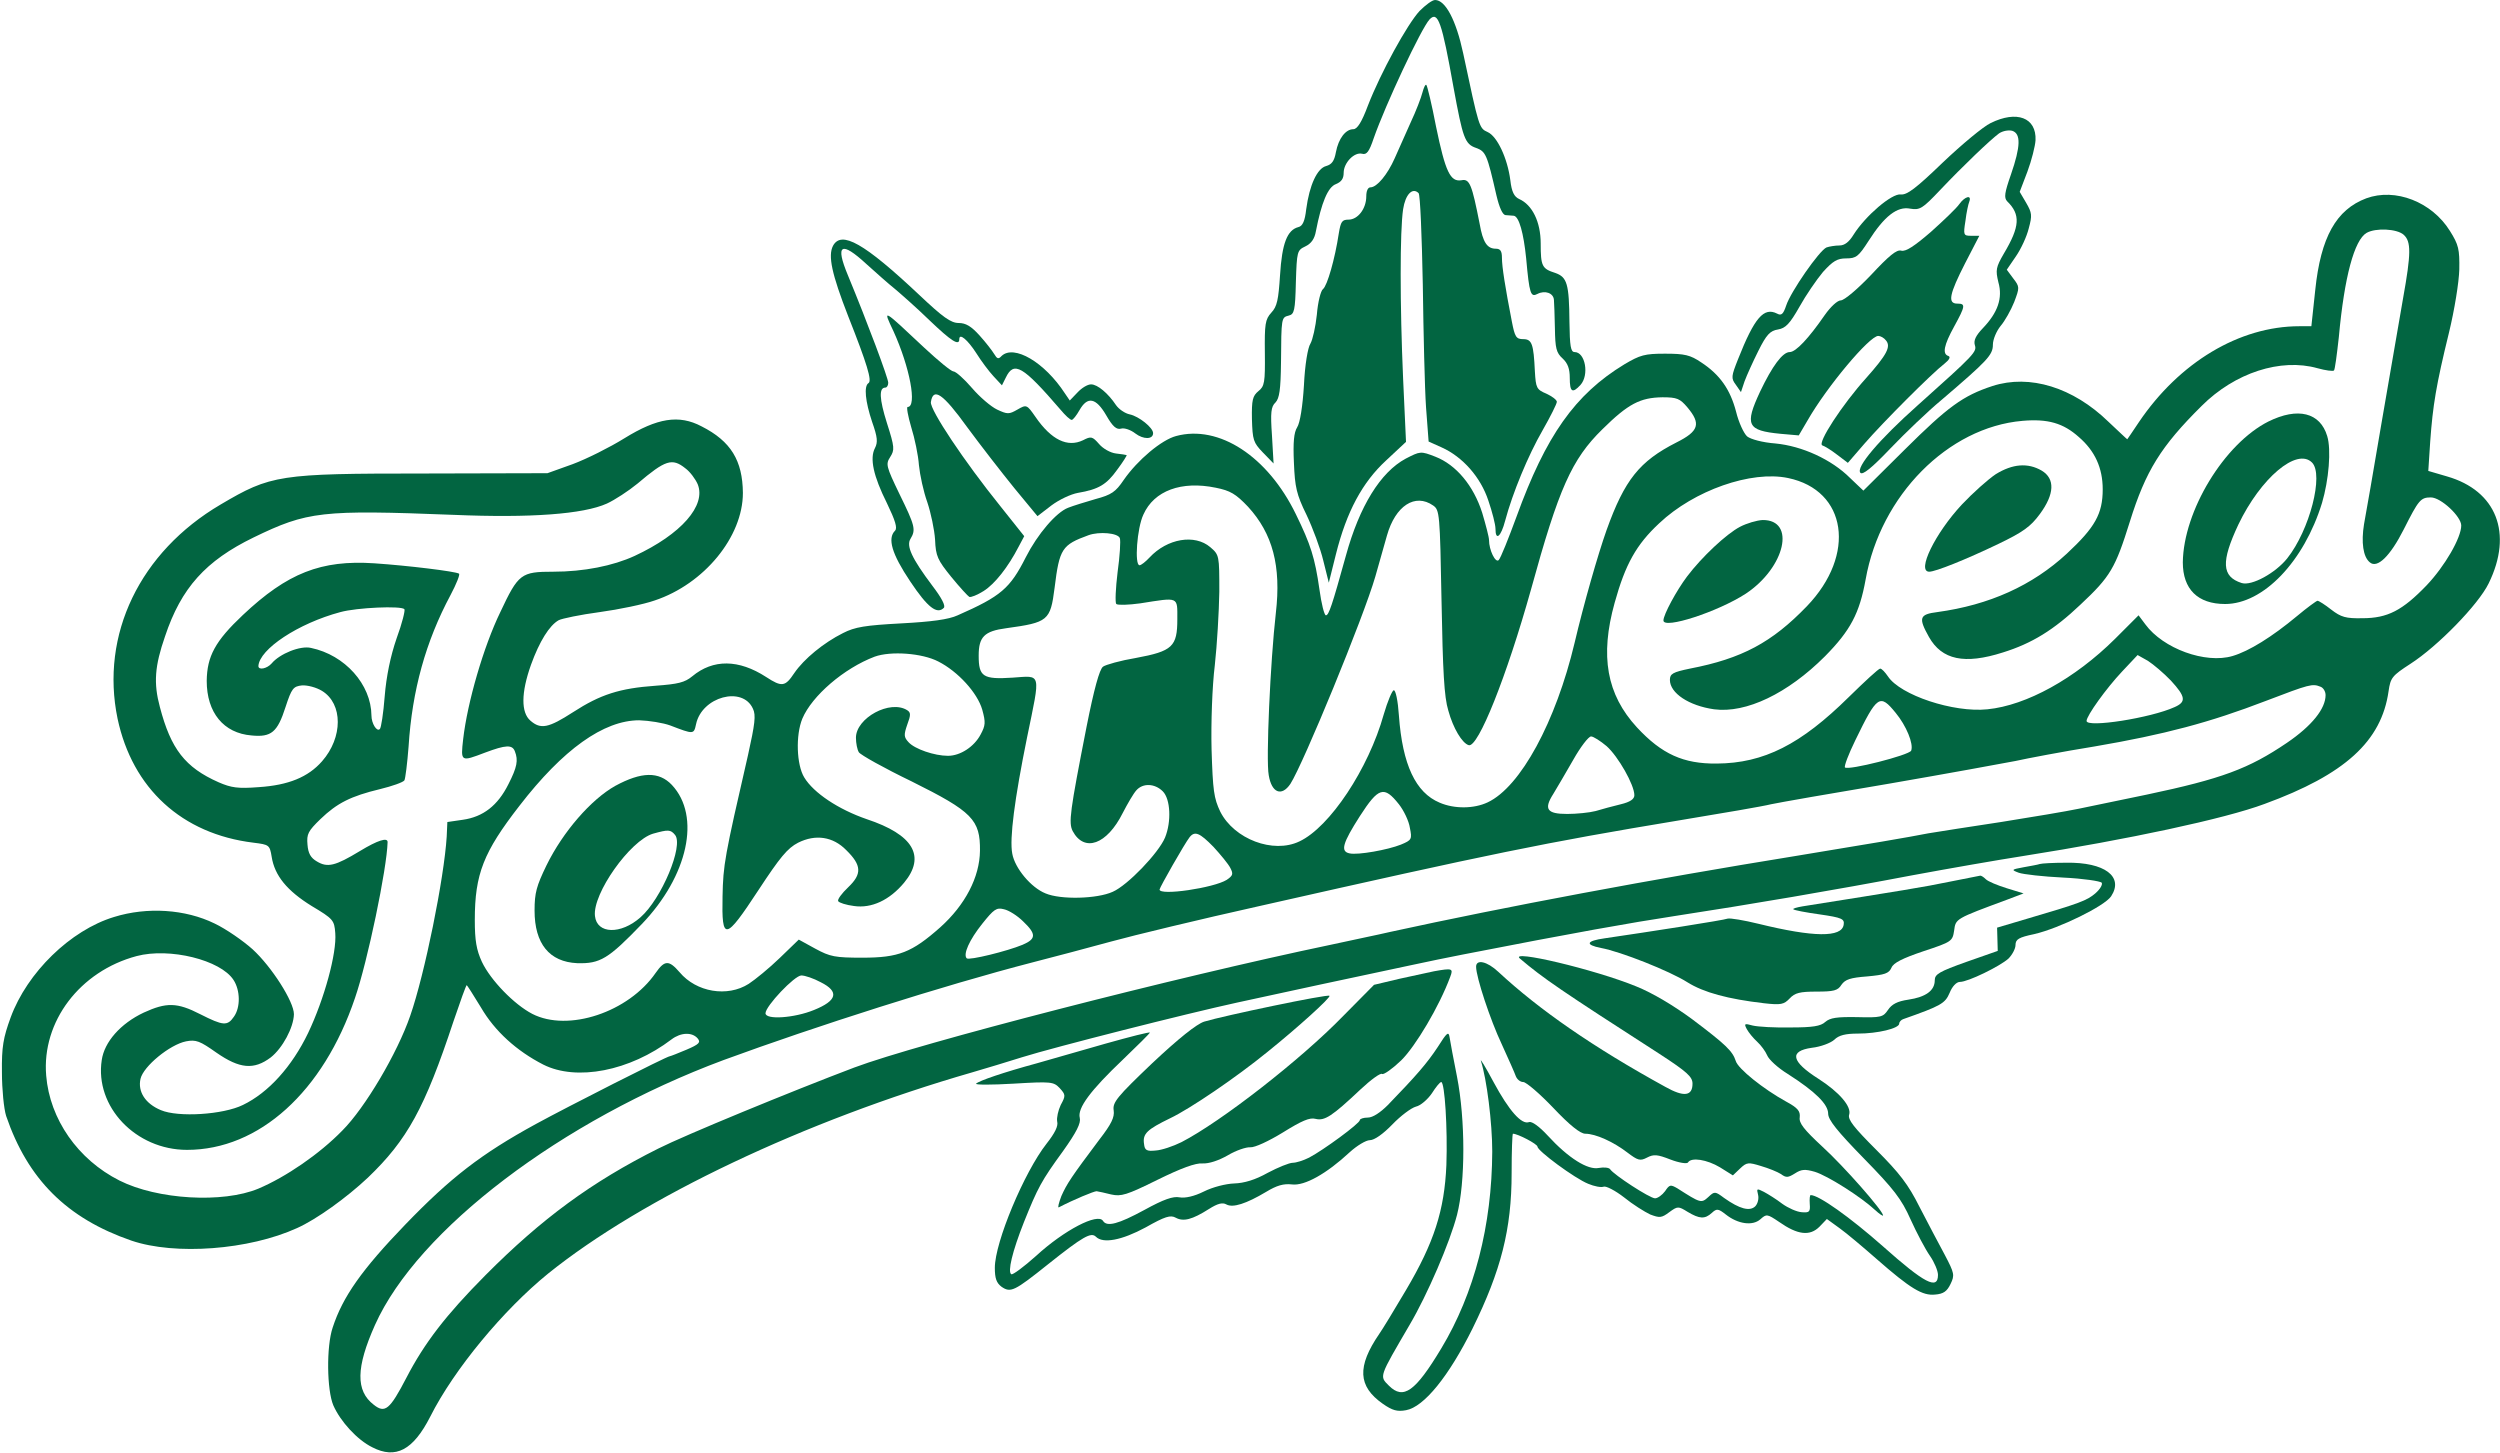
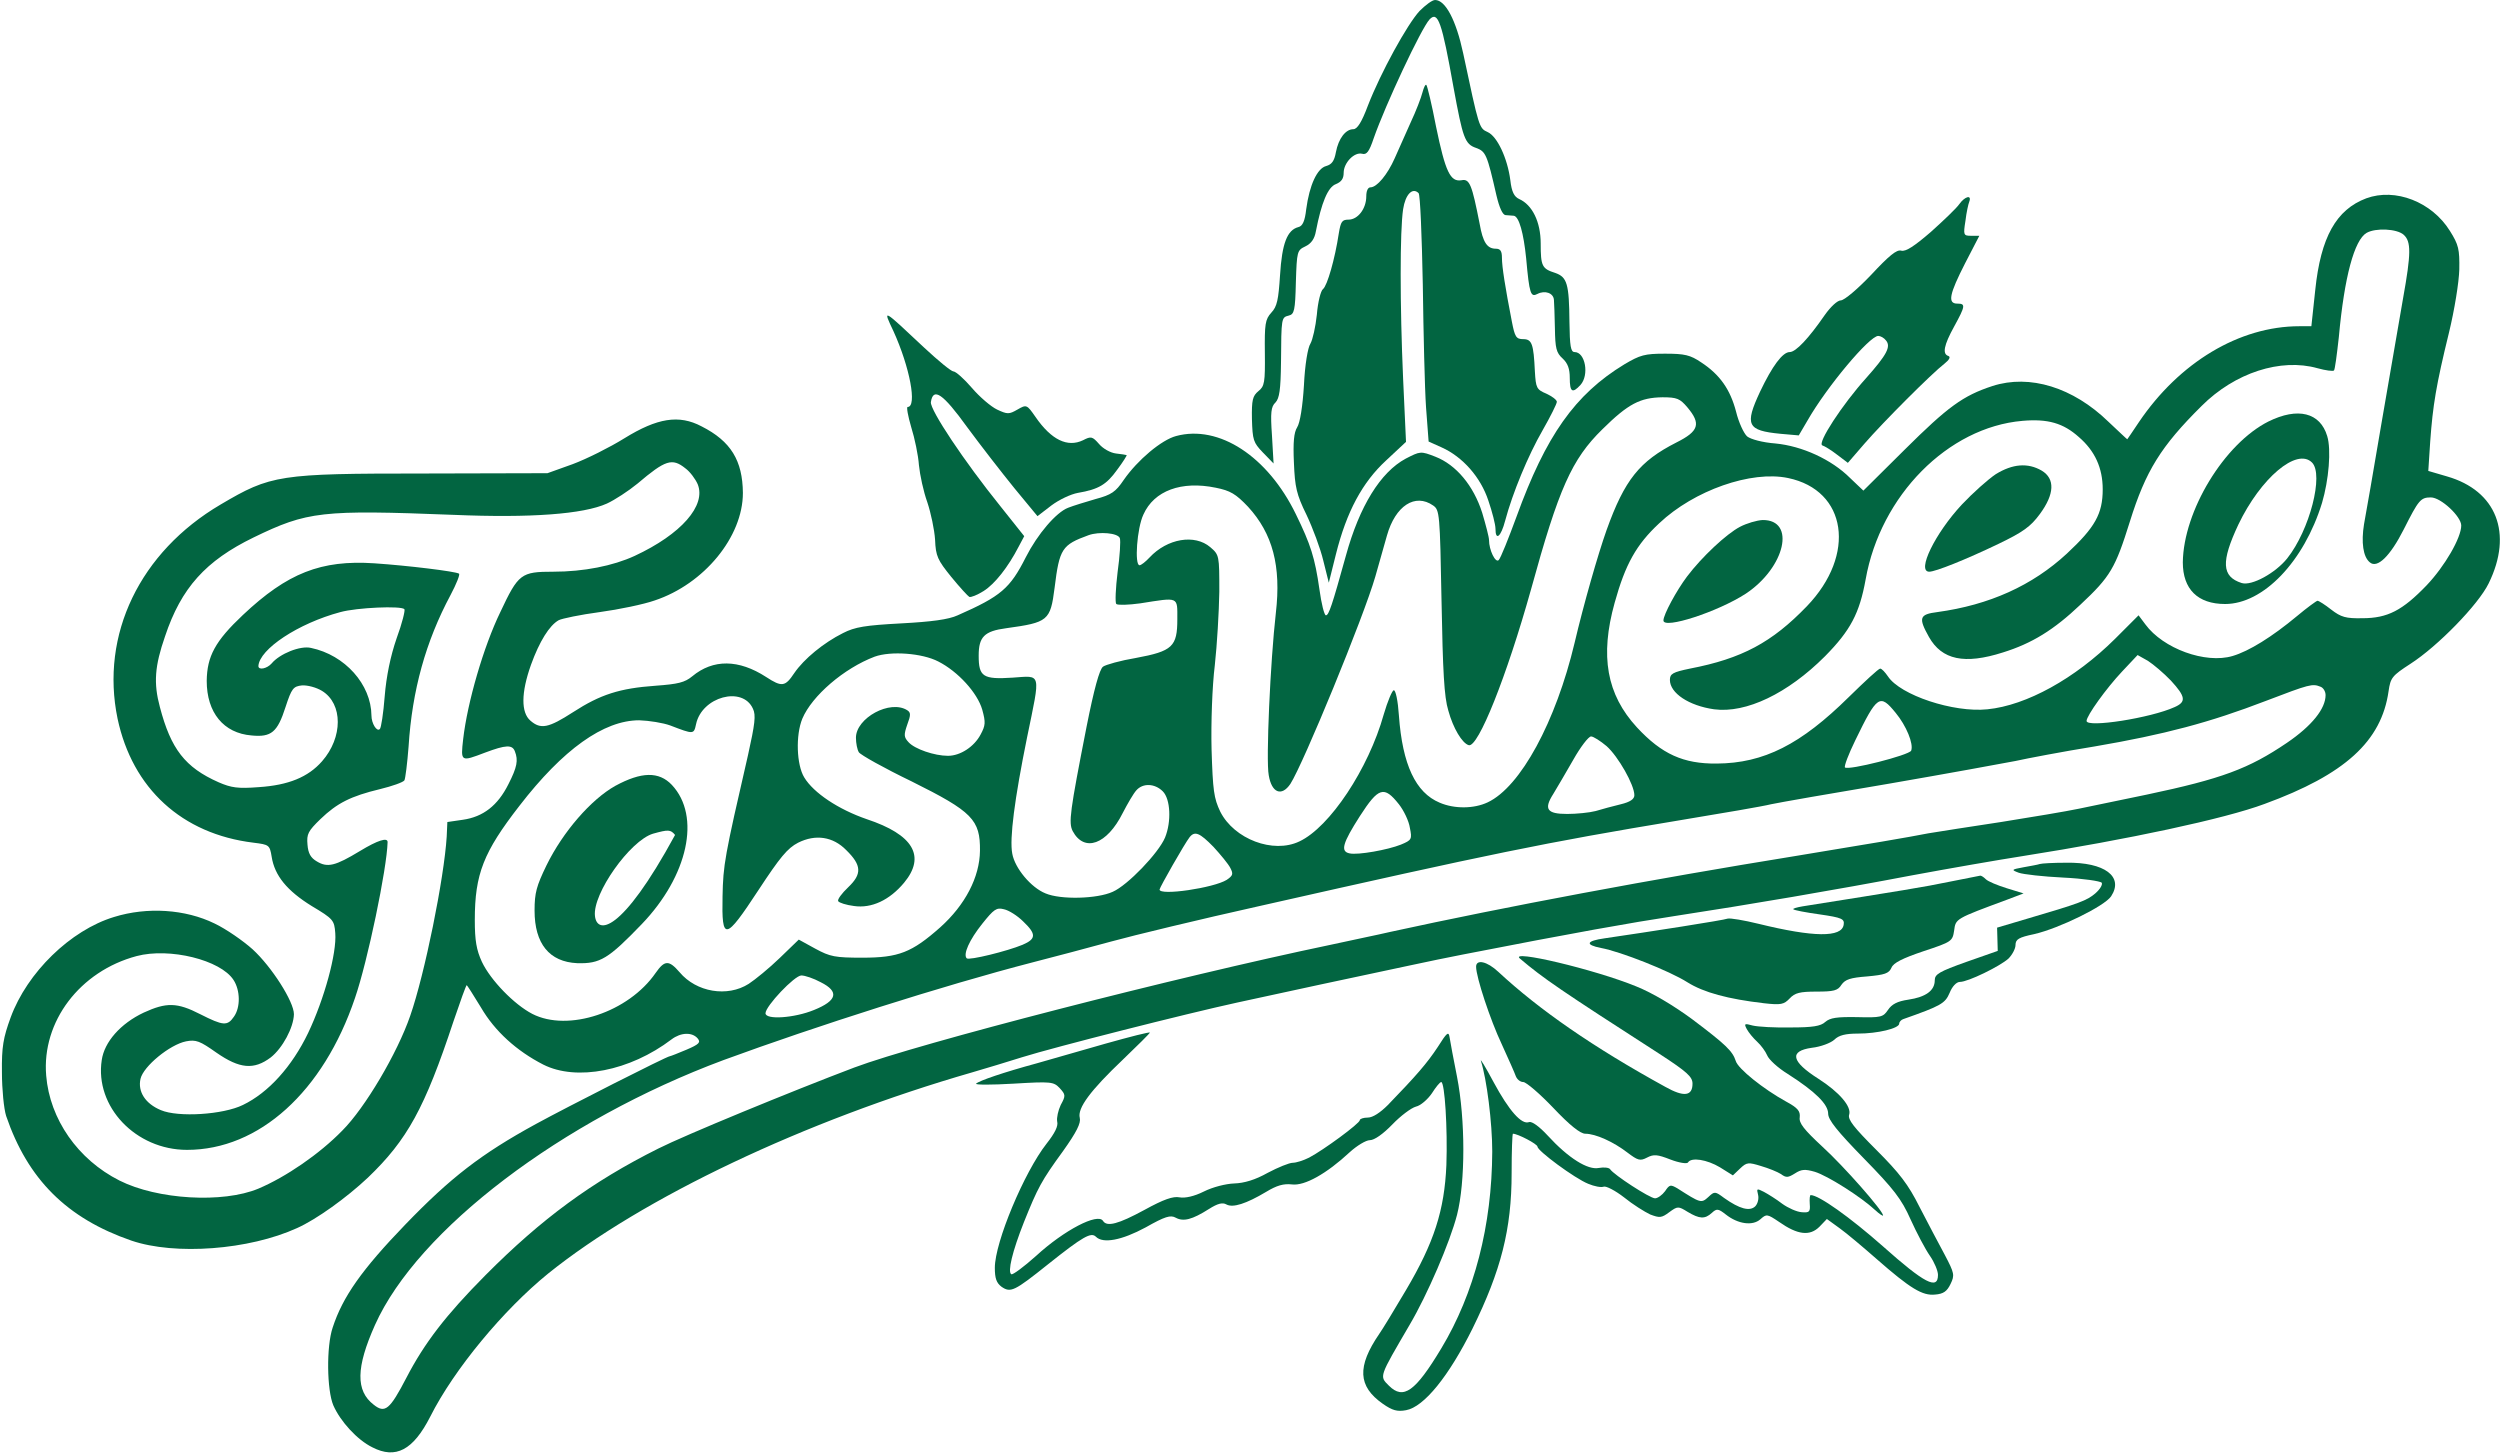
<svg xmlns="http://www.w3.org/2000/svg" width="774" height="450" viewBox="0 0 774 450" fill="none">
  <path d="M439.5 3.4C435.7 7.5 427.5 22.4 423.5 32.7C421.6 37.8 420.2 40 419 40C416.6 40 414.4 42.9 413.6 47.1C413.1 49.9 412.3 50.9 410.6 51.4C407.8 52.1 405.4 57.3 404.4 64.8C404 68.4 403.3 70 402 70.3C398.5 71.2 396.9 75.4 396.3 85.2C395.8 92.8 395.4 94.9 393.6 96.8C391.7 98.9 391.5 100.3 391.6 109.3C391.7 118.4 391.5 119.6 389.6 121.1C387.8 122.6 387.5 123.8 387.6 129.8C387.8 136.2 388 137 391 140.1L394.3 143.5L393.8 134.8C393.3 127.7 393.5 125.9 394.9 124.6C396.1 123.3 396.5 120.7 396.6 112.2C396.7 98.3 396.7 98.3 399 97.7C400.7 97.3 401 96.2 401.2 87.4C401.5 77.8 401.6 77.5 404.1 76.3C406 75.4 407 73.9 407.4 71.6C409.1 62.8 411.1 57.9 413.6 57C415.3 56.3 416 55.3 416 53.5C416 50.4 419.3 47 421.7 47.6C423.1 48 423.9 47 425.3 42.8C428.9 32.5 440 8.8 442.6 6C445.2 3.3 446.4 6.8 450 27C452.9 42.8 453.5 44.6 457 45.8C460 46.9 460.4 47.8 463.3 60.5C464.2 64.3 465.2 66.5 466.1 66.6C466.9 66.6 468 66.8 468.7 66.8C470.3 67.1 471.7 72.1 472.5 80C473.5 91.1 473.9 92.1 476 91C478.3 89.8 481 90.7 481.1 92.9C481.2 93.8 481.3 97.7 481.4 101.7C481.5 107.8 481.8 109.2 483.8 111C485.4 112.5 486 114.2 486 117C486 121.4 486.8 121.9 489.3 119.2C492.1 116.1 490.8 109 487.5 109C486.3 109 486 107.2 485.9 99.7C485.8 87.9 485.2 85.8 481.5 84.5C477.4 83.2 477 82.4 477 75.4C477 68.7 474.4 63.4 470.3 61.6C468.8 60.9 468 59.4 467.6 55.8C466.7 48.9 463.5 42.2 460.6 40.9C457.9 39.7 457.9 39.5 453 16.5C450.8 6.2 447.5 -2.13832e-06 444.3 -2.13832e-06C443.4 -2.13832e-06 441.3 1.6 439.5 3.4Z" fill="#026541" />
  <path d="M440.4 28.6C440 30.2 438.4 34.4 436.7 38C435.1 41.6 432.9 46.5 431.8 49C429.6 54 426.3 58 424.3 58C423.5 58 423 59.1 423 60.8C423 64.6 420.4 68 417.5 68C415.5 68 415.1 68.6 414.5 72.2C413.3 80.2 410.9 88.5 409.6 89.5C408.9 90 408 93.6 407.7 97.4C407.3 101.2 406.4 105.2 405.7 106.4C404.9 107.6 404 112.9 403.7 119.3C403.3 125.8 402.5 130.9 401.6 132.3C400.6 133.9 400.3 136.9 400.6 143.3C400.9 150.8 401.4 153.1 404.5 159.4C406.4 163.4 408.8 169.8 409.7 173.6L411.4 180.4L413.6 171.6C416.9 158.4 421.8 149.3 429.2 142.5L435.3 136.8L434.4 117.2C433.4 94.3 433.4 71.5 434.4 64.8C435.1 60.2 437.3 57.9 439.2 59.8C439.7 60.3 440.2 73 440.5 88.1C440.7 103.2 441.1 120.3 441.5 126.1L442.3 136.7L446.3 138.5C452.8 141.4 458.4 147.7 460.8 155C462 158.5 463 162.4 463 163.7C463 167.6 464.7 166.2 466 161.2C468.3 152.6 473.1 141 477.6 133.2C480 129 482 125 482 124.4C482 123.8 480.5 122.7 478.8 121.9C475.7 120.6 475.5 120.1 475.2 115C474.8 106.5 474.3 105 471.6 105C469.4 105 469 104.3 468.1 99.7C466 88.9 465 82.6 465 79.8C465 77.7 464.5 77 463.1 77C460.4 77 459.1 75 458.1 69.3C455.7 57.1 455 55.3 452.5 55.8C449 56.4 447.5 53.2 444.6 39.2C443.3 32.4 441.9 26.6 441.6 26.3C441.3 26 440.8 27.1 440.4 28.6Z" fill="#026541" />
-   <path d="M616.3 38.1C614 39.2 607.4 44.7 601.5 50.3C593.1 58.4 590.4 60.4 588.5 60.2C585.7 59.8 577.5 66.9 573.9 72.6C572.5 74.9 571.1 76 569.5 76C568.2 76 566.4 76.3 565.5 76.6C563.3 77.5 554.4 90.3 553 94.6C552.1 97.3 551.5 97.8 550.2 97.1C546.1 95 543.2 98.3 538.1 111.2C536 116.5 535.9 117.1 537.4 119.1L539 121.4L540.1 118.1C540.8 116.2 542.7 112 544.4 108.6C546.9 103.6 548 102.4 550.5 102C552.8 101.6 554.1 100.3 557.1 95C559.1 91.4 562.4 86.6 564.4 84.2C567.5 80.8 568.8 80 571.6 80C574.7 80 575.4 79.4 578.5 74.6C583.4 66.9 587.4 63.8 591.4 64.6C594.4 65.1 595.2 64.6 600.6 58.9C607.9 51.2 616.2 43.3 618.9 41.3C620.1 40.5 621.9 40.2 623 40.5C625.7 41.4 625.6 45.3 622.6 54C620.6 59.7 620.4 61.2 621.4 62.3C625.6 66.4 625.4 70.1 620.4 78.5C617.9 82.8 617.8 83.6 618.7 87.4C620.1 92.3 618.5 96.8 613.9 101.6C611.7 103.9 611 105.4 611.4 106.8C612.1 108.9 611.5 109.6 593.7 125.5C581.8 136.1 574.4 144.8 576 146.4C576.7 147.1 579.4 145 585.3 138.8C589.8 134.1 596.9 127.3 601 123.9C615.4 111.6 617 109.9 617 106.7C617 105.1 618.1 102.5 619.4 100.9C620.7 99.4 622.6 96 623.6 93.5C625.3 89 625.3 88.8 623.3 86.2L621.3 83.5L624.1 79.4C625.7 77.1 627.5 73.2 628.1 70.7C629.2 66.7 629.1 65.9 627.3 62.8L625.3 59.4L627.7 53.1C629 49.6 630.1 45.2 630.2 43.4C630.5 36.4 624.4 34.1 616.3 38.1Z" fill="#026541" />
  <path d="M732.6 61.4C723.3 64.9 718.5 73.4 716.8 89.8L715.6 101H711.9C693.3 101 674.7 112.2 662.2 130.7C660.3 133.6 658.6 136 658.6 136C658.5 136 655.9 133.5 652.8 130.6C641.8 119.9 628.4 115.8 616.9 119.5C607.7 122.5 603 126 589.7 139.2L576.9 151.9L572.8 148C567 142.2 557.9 138.1 549.7 137.3C545.7 137 542 136 540.9 135.1C539.9 134.2 538.3 130.8 537.5 127.5C535.7 120.6 532.5 116 526.7 112.2C523.3 109.9 521.6 109.5 515.5 109.5C509.2 109.5 507.8 109.9 502.9 112.8C487.6 122.1 478.6 134.9 469.5 160C467 166.8 464.6 172.8 464 173.4C463 174.4 461 170.3 461 167.2C461 166.3 460 162.5 458.9 158.8C456.2 150.3 450.8 143.9 444.4 141.4C439.8 139.6 439.7 139.7 435.2 142C427.4 146.2 420.9 156.7 416.7 172C412.4 187.5 411.4 190.5 410.5 190.5C410 190.5 409.1 186.9 408.5 182.5C407.1 172.7 405.8 168.6 401.2 159.2C392.5 141.3 377.4 131.4 364.1 135C359.6 136.2 352.2 142.4 347.9 148.6C345.4 152.3 344.1 153.2 339.2 154.5C336.1 155.4 332.2 156.6 330.7 157.2C327 158.6 321.2 165.4 317.6 172.5C312.7 182.2 309.9 184.6 296.5 190.5C293.7 191.8 288.4 192.5 279 193C267.9 193.6 264.7 194.1 261 196C255 199 248.9 204 245.9 208.4C243.1 212.6 242.1 212.8 237.2 209.6C228.7 204.1 220.8 204 214.3 209.4C212 211.3 209.9 211.8 203 212.3C191.8 213.1 185.9 215 177.4 220.5C169.8 225.4 167.4 225.9 164.2 223.1C161.3 220.6 161.3 214.5 164.4 205.8C167 198.6 170.1 193.6 173 192C174 191.5 179.7 190.3 185.7 189.5C191.6 188.7 199.3 187.1 202.7 185.9C218 180.8 230 166.2 230 152.6C229.9 142.6 226.3 136.6 217.2 132C210.2 128.3 203.5 129.4 193.3 135.7C188.8 138.5 181.6 142.1 177.3 143.7L169.5 146.5L131 146.6C86.3 146.6 83.9 147 68.3 156.2C43.3 170.9 31 196.5 36.4 222.5C41 244.1 56.3 258.2 78.5 260.9C83.3 261.5 83.5 261.6 84.1 265.2C85 271.1 88.9 275.8 96.5 280.5C103.2 284.5 103.5 284.9 103.8 288.9C104.3 295.1 100.4 309.3 95.4 319.8C90.4 330.2 83.1 338.3 75.2 342.1C69.1 345.1 55.2 346 49.8 343.7C45 341.7 42.6 338 43.5 334C44.4 330.1 52.6 323.4 57.6 322.4C60.7 321.8 61.9 322.3 67 325.9C74.2 330.9 78.6 331.3 83.8 327.4C87.5 324.5 90.9 318.1 91 314C91 310.1 84.1 299.3 78.2 293.9C75.3 291.3 70 287.6 66.4 285.9C57.4 281.5 45.6 280.7 35.3 283.9C21.8 288 8.4 301.1 3.3 315C1 321.3 0.5 324.1 0.6 332C0.6 337.3 1.2 343.3 1.9 345.5C8.6 365.1 20.7 377.2 40.7 384.1C54.2 388.7 77.1 387 92 380.2C98 377.5 107.2 370.9 113.9 364.6C126.1 352.9 131.5 343.1 140.4 316.2C142.5 310 144.3 305 144.5 305C144.6 305 146.6 308.1 148.9 311.9C153.2 319.3 160 325.4 168.2 329.6C178.5 334.8 195 331.6 207.9 321.8C210.8 319.6 214.3 319.5 216 321.5C217 322.7 216.5 323.3 212.5 325C209.9 326.1 207.6 327 207.4 327C206.5 327 175.6 342.7 165.9 348C148.9 357.3 139.5 364.6 125.5 379.1C112 393.1 106.1 401.5 103 411C101 416.9 101.2 430.4 103.2 435.1C105.4 440.1 110.6 445.8 115.3 448.1C122.5 451.8 127.9 449 133.2 438.6C140.6 423.9 155.9 405.5 169.7 394.3C198.9 370.8 249.3 346.9 301 332C305.1 330.8 312.1 328.7 316.5 327.3C326.4 324.2 367.4 313.8 383 310.4C395.3 307.7 421.8 302 436.5 298.9C441.5 297.8 448.9 296.3 453 295.5C487.8 288.7 504.8 285.7 518.5 283.6C541.4 280.1 568.4 275.5 592 271C603.3 268.9 618.8 266.2 626.5 265C658.8 259.9 688.8 253.5 701.1 248.9C726 239.8 737.3 229.5 739.5 214C740.1 209.8 740.6 209.2 746.3 205.5C754.7 200.1 767.3 187.2 770.5 180.6C778.1 165.1 772.9 151.9 757.6 147.5L751.8 145.8L752.4 136.6C753.2 125.6 754.2 119.3 758.2 103C759.9 96 761.3 87.4 761.4 83.4C761.5 77.2 761.2 75.8 758.5 71.5C752.9 62.5 741.6 58.1 732.6 61.4ZM744.2 72.7C746.5 74.8 746.5 78.4 744 92.3C742.9 98.5 740 115.6 737.4 130.5C734.9 145.3 732.4 159.7 731.9 162.3C731 167.9 731.6 172.4 733.7 174.1C736 176.1 740 172.2 744.2 163.9C748.8 154.8 749.4 154 752.6 154C755.7 154 762 159.9 762 162.7C762 166.5 756.9 175.3 751.3 181.2C743.8 189 739.2 191.4 731.4 191.4C726.3 191.5 724.8 191.1 721.7 188.7C719.8 187.2 717.9 186 717.5 186C717.2 186 714.3 188.1 711.2 190.7C703.4 197.2 696.3 201.6 691.2 203.1C682.8 205.6 669.7 200.8 664.2 193.3L662.1 190.5L654.8 197.8C642.4 210.1 627.4 218.4 615.3 219.6C604.8 220.7 588.3 215.2 584.5 209.4C583.6 208.1 582.6 207 582.1 207C581.6 207 577.3 211 572.4 215.8C557.5 230.5 546.1 236.3 531.5 236.4C521.2 236.5 514.5 233.5 506.8 225.2C497.4 215 495.3 203.1 499.9 186.6C503.2 174.7 506.6 168.6 513.7 162C524.5 151.8 542.2 145.6 553.6 148C571.8 151.8 574.8 171.7 559.4 187.7C548.6 198.9 539.3 203.9 523.2 207C517.9 208.1 517 208.6 517 210.5C517 214.6 522.9 218.5 530.7 219.6C540.6 220.9 553.5 214.7 565 203.2C572.9 195.2 575.7 189.9 577.6 179.4C582.2 153.4 603.1 132.3 626.1 130.3C634 129.6 638.8 131 643.6 135.3C648.6 139.6 651 144.9 651 151.5C651 159.1 648.6 163.3 639.9 171.4C629.2 181.3 615.9 187.3 599.8 189.5C594.2 190.2 593.9 191.3 597.2 197.2C601.2 204.3 608.2 205.8 620.1 202C629.1 199.2 635.9 195 644.1 187.2C653.4 178.5 654.9 175.9 659.4 161.5C664.3 145.8 669 138.2 681.6 125.7C691.9 115.4 706.1 110.8 717.5 114C720 114.7 722.3 115 722.6 114.7C722.9 114.4 723.5 109.8 724.1 104.4C725.8 85.7 728.9 74.3 732.7 72.1C735.5 70.5 742.1 70.8 744.2 72.7ZM522.4 126.1C526.7 131.2 526 133.5 519 137C507.6 142.8 503 148.5 497.4 164.1C494.7 171.7 490.3 187.1 487.5 199C481.7 223.4 470.8 243.6 460.6 248.4C456.4 250.4 450.3 250.5 445.7 248.5C438.3 245.4 434.2 236.8 433.1 221.5C432.8 217 432.1 213.6 431.5 213.7C431 213.8 429.6 217.1 428.4 221.2C423.7 238 411.7 256.1 402.3 260.5C394.2 264.4 382.1 259.8 377.8 251.3C375.8 247.1 375.5 244.8 375.1 232C374.9 223.8 375.3 212.5 376.1 206C376.8 199.7 377.4 189.4 377.5 183.2C377.5 172 377.5 171.8 374.7 169.4C369.9 165.3 361.4 166.7 355.9 172.6C354.7 173.9 353.3 175 352.8 175C351.2 175 352 163.5 354 159.3C357.3 151.9 365.8 148.8 376.4 151C380.9 151.9 382.6 152.9 386.4 156.9C394 165.2 396.7 175.2 395 189.8C393.3 204.7 391.9 235.4 392.8 240C393.7 245.5 396.8 246.7 399.5 242.7C403.5 236.5 422.2 191 425.8 178.5C426.9 174.6 428.5 168.9 429.4 165.8C432 156.6 438.1 152.6 443.7 156.5C445.7 157.9 445.8 158.9 446.3 186.2C446.7 207.8 447.1 215.8 448.4 220C449.9 225.5 452.7 230.1 454.7 230.7C457.6 231.7 466.5 209.3 474 182.5C482.6 151.2 486.6 142.2 496.1 132.9C504.1 125 507.8 123.1 514.7 123C519.2 123 520.1 123.4 522.4 126.1ZM212.2 145C213.6 146 215.3 148.3 216 149.9C218.7 156.5 210.9 165.4 196.5 172.1C189.8 175.2 180.7 177 171.3 177C161.3 177 160.5 177.6 154.9 189.5C149.7 200.2 144.7 217.5 143.4 228.8C142.6 235.9 142.6 235.9 150.2 233C156.6 230.6 158.6 230.5 159.4 232.6C160.5 235.4 160.1 237.5 157.4 242.8C154.1 249.4 149.6 252.9 143.3 253.8L138.5 254.5L138.3 259C137.5 271.9 131.5 301.6 127 314.5C123 326.1 113 343 106 350C98.9 357.3 88.5 364.4 80 368C69 372.6 48.7 371.4 37 365.5C24.1 359 15.4 346.5 14.3 333C12.9 316.3 24.7 300.7 42.3 296C52.5 293.3 68.3 297.2 72.3 303.4C74.4 306.6 74.5 311.9 72.4 314.8C70.4 317.7 69.1 317.6 62 314C54.8 310.3 51.5 310.3 44.5 313.5C37.3 316.9 32.3 322.6 31.5 328.2C29.3 342.6 42 356 57.9 356C80.2 356 100.1 338 109.9 309C113.8 297.7 119.8 268.9 120 260.7C120 259.2 117 260.1 111.4 263.5C103.8 268.1 101.4 268.7 98.1 266.7C96.2 265.6 95.4 264.2 95.2 261.5C94.9 258.2 95.4 257.3 99.2 253.6C104.4 248.6 108.6 246.5 117.7 244.3C121.4 243.4 124.8 242.2 125.2 241.6C125.5 241.1 126.1 236.3 126.5 231.1C127.6 213.7 131.8 198.6 139.5 184.2C141.3 180.8 142.5 177.8 142.1 177.6C141 176.9 126.3 175.1 115.9 174.4C99.4 173.3 89 177.4 75.2 190.4C66.6 198.5 64.1 203.2 64 210.8C64 220.6 69.2 227 77.9 227.7C84 228.3 85.9 226.7 88.4 218.9C90.3 213.1 90.8 212.5 93.5 212.2C95.2 212.1 97.9 212.8 99.7 213.9C106.2 217.9 106.2 228.3 99.7 235.7C95.4 240.6 89.3 243.1 80.1 243.7C73.7 244.2 71.6 243.9 67.7 242.2C57.3 237.6 52.9 231.9 49.5 218.9C47.5 211.5 47.9 206.2 51.1 197C56.1 182 63.7 173.6 78.5 166.4C95.2 158.3 99.5 157.8 140.5 159.4C164.2 160.4 180.6 159.2 187.9 155.9C190.3 154.8 194.6 152 197.4 149.7C206 142.4 208.1 141.7 212.2 145ZM346.7 166.6C347 167.4 346.7 172.2 346 177.2C345.4 182.1 345.2 186.6 345.6 187C346.1 187.4 349.4 187.3 353 186.8C365.1 184.9 364.5 184.6 364.5 191.7C364.5 200.2 363 201.6 351.7 203.7C346.9 204.5 342.3 205.8 341.5 206.4C340.4 207.2 338.7 213.4 336.4 225C331.2 251.5 330.8 254.7 332.1 257.3C335.7 264 342.7 261.5 347.6 251.7C349.1 248.8 350.9 245.7 351.8 244.7C353.8 242.4 357.5 242.5 360 245C362.4 247.4 362.7 254.4 360.7 259.3C358.7 264.1 349.1 274.1 344.5 276.1C339.7 278.3 328.4 278.6 323.7 276.6C319.2 274.8 314.2 268.8 313.4 264.3C312.5 259.7 314.1 247.4 318 228.2C322.2 207.8 322.5 209.2 313.5 209.8C304.3 210.4 303 209.5 303 203C303 197.2 304.7 195.4 311.5 194.5C324.5 192.7 325.2 192.2 326.5 182C328 169.8 328.8 168.7 337 165.7C340.3 164.5 346.1 165 346.7 166.6ZM125.2 188.6C125.5 188.9 124.5 193 122.8 197.6C120.9 203.1 119.6 209.4 119.1 215.6C118.7 220.8 118 225.4 117.6 225.7C116.7 226.7 115 224 115 221.5C114.9 211.9 106.8 202.8 96.3 200.6C93 199.8 86.6 202.4 84.1 205.4C82.7 207 80 207.6 80 206.2C80.3 201 92.3 193 105.4 189.5C110.5 188.1 124.2 187.5 125.2 188.6ZM290.5 204.8C296.6 207.9 302.6 214.5 304.1 219.7C305.2 223.7 305.1 224.6 303.6 227.4C301.6 231.2 297.3 234 293.5 234C289.3 234 283.2 231.9 281.3 229.8C279.8 228.2 279.8 227.5 280.9 224.3C282 221.4 282 220.6 280.9 219.9C275.6 216.5 265 222.3 265 228.4C265 230.1 265.4 232.1 265.9 232.9C266.4 233.7 273.7 237.8 282.2 241.9C301.1 251.3 303.5 253.8 303.4 263.4C303.3 271.6 298.8 280.2 291.1 287.1C282.3 294.9 278.2 296.5 267 296.5C258.5 296.5 257 296.2 252.4 293.7L247.3 290.9L241.4 296.6C238.2 299.7 233.8 303.3 231.8 304.6C225.2 308.8 215.6 307.2 210.4 301C207.1 297.2 205.8 297.2 203 301.2C194.6 313.4 175.9 319.6 164.8 313.9C159.2 311 151.9 303.5 149.2 297.8C147.5 294.1 147 291.2 147 284.8C147 270.6 149.7 263.8 160.8 249.5C174.3 232 186.9 223 197.9 223C201 223.1 205.3 223.8 207.5 224.6C214.8 227.4 214.8 227.4 215.5 224.2C217.3 215.7 229.9 212.3 233.1 219.4C234.1 221.4 233.7 224.2 231.6 233.7C224.3 265.4 223.9 267.7 223.7 277.5C223.4 291.5 224.5 291.3 234.8 275.6C241.5 265.4 243.8 262.6 247.1 260.9C252.5 258.2 257.9 259 262 263.2C266.8 267.9 266.9 270.6 262.6 274.7C260.6 276.6 259.2 278.5 259.5 279C259.8 279.5 262 280.2 264.4 280.5C269.8 281.3 275.4 278.7 279.9 273.3C286.7 265.1 282.8 258.4 268.3 253.6C259.6 250.6 251.9 245.5 249 240.7C246.6 236.8 246.3 227.6 248.4 222.5C251.4 215.4 261.3 206.9 270.8 203.3C275.8 201.5 285.5 202.2 290.5 204.8ZM672.1 210.7C676.7 215.7 676.9 217.3 673.3 218.9C665.9 222.3 646 225.4 646 223.2C646 221.6 652.1 213.1 657 207.9L661.8 202.8L665 204.6C666.7 205.7 669.9 208.4 672.1 210.7ZM718.4 212.6C719.3 212.9 720 214.1 720 215.2C720 219.4 715.8 224.7 708 230C696.2 238 687.9 241.1 664.7 246C656.9 247.6 647.4 249.6 643.5 250.4C639.7 251.2 628.9 253 619.5 254.5C610.2 255.9 600 257.5 597 258C591.5 259.1 577.4 261.5 556 265C511.5 272.2 466.2 280.7 430.5 288.5C426.7 289.4 418.3 291.1 412 292.5C364.1 302.5 284.2 323.1 264.5 330.5C245.2 337.8 211.9 351.5 203.8 355.6C183.2 365.9 167.7 377.3 150.3 394.8C138 407.2 131.4 415.8 125.8 426.6C120.7 436.4 119.2 437.7 115.7 434.9C110.1 430.6 110.2 423.4 116.1 410.2C129.3 380.7 174 346.8 224 328.2C252.6 317.7 292.1 305.1 319.5 298C326.1 296.3 337.1 293.4 344 291.5C350.9 289.6 371.6 284.6 390 280.5C461.7 264.3 478.2 260.9 519.8 254C533.1 251.8 546 249.6 548.3 249C550.6 248.5 567.1 245.6 585 242.6C602.9 239.5 620.4 236.3 624 235.6C627.6 234.8 638.6 232.7 648.5 231.1C670.1 227.4 684.1 223.7 701.5 217C715.1 211.8 715.9 211.6 718.4 212.6ZM586.9 220.7C590.2 224.7 592.5 230.3 591.7 232.4C591.1 233.8 572.2 238.6 571.2 237.6C570.9 237.2 572.3 233.5 574.4 229.2C581.2 215.2 582 214.7 586.9 220.7ZM497.4 231C501 234.2 506 243 506 246.2C506 247.4 504.7 248.3 501.8 249C499.4 249.6 495.9 250.5 494 251.1C492.1 251.6 488.1 252 485.2 252C478.9 252 477.9 250.5 480.9 245.8C482 244 484.8 239.2 487.1 235.2C489.3 231.3 491.8 228 492.6 228C493.3 228 495.5 229.4 497.4 231ZM433.1 249C434.6 250.9 436.2 254.2 436.5 256.3C437.2 259.8 437.1 260.1 433.7 261.5C429.7 263.1 420.4 264.8 417.8 264.2C414.9 263.6 415.7 261 421 252.7C426.8 243.7 428.5 243.2 433.1 249ZM375.7 262.2C377.9 264.6 380.3 267.5 380.9 268.7C381.9 270.6 381.7 271.1 379.8 272.4C375.8 274.9 359 277.4 359 275.4C359 274.8 366.8 261.1 368.3 259.2C369.9 257.2 371.4 257.8 375.7 262.2ZM316.8 285.3C320.9 289.2 320.8 290.7 316.6 292.5C311.8 294.5 300 297.4 299.3 296.7C298.1 295.5 300.1 291 304.1 286C307.7 281.5 308.5 280.9 310.8 281.5C312.3 281.8 315 283.5 316.8 285.3ZM254.1 304.1C259.9 307 259.2 309.8 252 312.7C245.9 315.2 237 315.8 237 313.7C237 311.5 246 302 248.1 302C249.2 302 251.9 302.9 254.1 304.1Z" fill="#026541" />
  <path d="M702.3 130.5C688.6 137.4 676 158.2 675.8 174.1C675.8 182.4 680.4 187 688.9 187C700.7 187 713.3 173.9 718.9 155.7C721 148.6 721.8 139.2 720.5 135C718.3 127.7 711.4 126 702.3 130.5ZM715.8 143.2C719.5 146.9 715.1 164.1 708.1 172.9C704.5 177.4 697.1 181.5 694 180.5C687.8 178.5 687.6 173.9 693 162.4C699.9 148 711.1 138.5 715.8 143.2Z" fill="#026541" />
  <path d="M617.9 146.8C615.5 148.4 610.8 152.6 607.4 156.2C599.1 165.1 593.3 177 597.3 177C599.2 177 608.5 173.3 618.7 168.4C626.4 164.7 628.7 163 631.5 159.2C636.1 153 636.3 148.2 632.1 145.7C627.8 143.2 623.1 143.6 617.9 146.8Z" fill="#026541" />
  <path d="M538.7 163.1C534.5 165.3 526.9 172.4 522.3 178.5C519 182.9 515 190.3 515 192.1C515 194.9 531.9 189.4 540.5 183.8C552.7 175.7 556.1 160.9 545.7 161C543.9 161.1 540.8 162 538.7 163.1Z" fill="#026541" />
-   <path d="M190.5 243.3C183 247.5 174.3 257.5 169.2 267.9C166.1 274.3 165.5 276.4 165.5 281.9C165.5 292.2 170.1 297.8 178.7 298.2C185.8 298.4 188.3 296.9 198.7 286.1C213 271.2 217.1 252.7 208 243C204 238.8 198.6 238.9 190.5 243.3ZM209 258.5C211.7 261.8 204.8 278.3 198.3 284C192.2 289.4 184.8 289.2 184.2 283.6C183.4 276.7 195.1 260.2 202.2 258.1C206.9 256.8 207.6 256.8 209 258.5Z" fill="#026541" />
+   <path d="M190.5 243.3C183 247.5 174.3 257.5 169.2 267.9C166.1 274.3 165.5 276.4 165.5 281.9C165.5 292.2 170.1 297.8 178.7 298.2C185.8 298.4 188.3 296.9 198.7 286.1C213 271.2 217.1 252.7 208 243C204 238.8 198.6 238.9 190.5 243.3ZM209 258.5C192.2 289.4 184.8 289.2 184.2 283.6C183.4 276.7 195.1 260.2 202.2 258.1C206.9 256.8 207.6 256.8 209 258.5Z" fill="#026541" />
  <path d="M606.6 63.2C605.7 64.5 601.7 68.3 597.8 71.8C592.7 76.2 590 78 588.6 77.6C587.2 77.2 584.8 79.2 579.3 85.1C575.2 89.4 570.999 93 569.899 93C568.899 93 566.8 94.9 564.9 97.6C560 104.7 556 109 554.1 109C551.9 109 548.7 113.3 544.9 121.3C540.1 131.6 540.9 133.3 551.2 134.3L556.9 134.8L559.6 130.2C565.6 119.7 578.8 104 581.5 104C582.2 104 583.3 104.6 583.9 105.4C585.5 107.3 584.2 109.8 577.8 117C570.399 125.2 562.5 137.3 564.2 137.9C564.9 138.1 566.999 139.4 568.799 140.8L572.099 143.3L577.2 137.4C583 130.7 598.2 115.5 602 112.6C603.5 111.4 604 110.5 603.2 110.2C601.3 109.6 601.8 106.9 605 101.1C608.5 94.7 608.6 94 606 94C602.9 94 603.5 91.1 608.4 81.5L612.8 73H610.3C607.9 73 607.8 72.8 608.5 68.4C608.8 65.8 609.4 63.1 609.7 62.4C610.5 60.2 608.3 60.8 606.6 63.2Z" fill="#026541" />
-   <path d="M257.9 76.1C256.3 79.2 257.5 84.8 262.6 97.9C268.5 112.8 270 117.9 268.9 118.6C267.4 119.5 267.9 124.3 270 130.6C271.7 135.4 271.8 136.9 270.9 138.7C269.2 141.9 270.4 147.4 274.6 155.8C277.2 161.2 277.9 163.5 277.1 164.3C274.7 166.7 276.1 171.5 281.8 180C287.2 188.1 290.1 190.3 292.2 188.2C292.8 187.6 291.6 185.2 288.7 181.4C282.3 172.9 280.5 169 281.9 166.8C283.6 164 283.3 162.8 278.5 153C274.3 144.3 274.2 143.7 275.6 141.5C277 139.3 277 138.5 274.6 131C272.2 123.4 272.1 120 274.1 120C274.6 120 275 119.3 275 118.5C275 117.1 268.7 100.2 262.5 85.2C258.5 75.6 260.4 74.5 268.3 81.8C271.2 84.4 275.1 87.9 277 89.4C278.9 91 283.8 95.3 287.7 99.1C294.6 105.7 297 107.2 297 105C297 103 299.6 105.2 302.3 109.4C303.8 111.8 306.2 115 307.6 116.5L310.2 119.3L311.4 116.9C313.9 111.7 316.6 113.2 328.3 126.8C329.8 128.6 331.3 130 331.8 130C332.2 130 333.3 128.6 334.2 127C336.7 122.6 339.3 123.1 342.5 128.6C344.5 132.1 345.7 133.1 347.1 132.7C348.1 132.4 350.1 133.1 351.5 134.2C354 136.1 357 136.1 357 134.1C357 132.4 352.6 128.9 349.8 128.3C348.3 128 346.4 126.7 345.5 125.4C343.1 121.8 339.8 119 337.8 119C336.7 119 334.9 120.1 333.6 121.5L331.2 124L329.7 121.8C323.4 112.1 313.9 106.6 310.1 110.2C309.1 111.3 308.7 111.1 307.8 109.6C307.2 108.6 305.2 106 303.3 103.9C300.7 101 299 100 296.8 100C294.4 100 291.9 98.2 284.7 91.4C267.5 75.2 260.5 71.3 257.9 76.1Z" fill="#026541" />
  <path d="M276.6 102.5C281.7 113.7 284 126 281 126C280.6 126 281.1 128.8 282.1 132.2C283.2 135.7 284.3 141 284.5 144C284.8 147 285.9 152.2 287.1 155.5C288.2 158.8 289.3 164 289.5 167.1C289.7 172.2 290.3 173.4 294.5 178.6C297.2 181.9 299.7 184.6 300.1 184.8C300.6 185 302.6 184.2 304.5 183C308 180.8 312.1 175.6 315.4 169.2L317.1 166L309.7 156.7C298.5 142.8 287.9 126.9 288.2 124.5C288.9 119.8 291.9 121.8 299.4 132.2C303.6 137.9 310.2 146.4 314.1 151.2L321.2 159.8L325.5 156.5C327.9 154.7 331.5 153 333.7 152.6C340.2 151.5 342.6 150 345.9 145.4C347.7 143 349 140.9 348.8 140.9C348.6 140.8 347.2 140.6 345.5 140.4C343.8 140.2 341.5 138.9 340.3 137.5C338.2 135.1 337.8 135 335.3 136.3C330.5 138.6 325.5 136.2 320.6 129.1C317.9 125.2 317.8 125.2 315 126.8C312.4 128.3 311.9 128.3 308.7 126.8C306.8 125.9 303.3 122.9 300.9 120.1C298.5 117.3 295.9 115 295.2 115C294.5 115 290.5 111.7 286.2 107.7C273 95.3 273.3 95.5 276.6 102.5Z" fill="#026541" />
  <path d="M631.5 267.5C631 267.7 628.7 268.1 626.5 268.5C622.7 269.2 622.6 269.3 625 270.2C626.4 270.7 632.6 271.4 638.8 271.7C645 272 650.3 272.8 650.7 273.3C651 273.9 650.2 275.3 648.7 276.6C646.1 278.8 644.1 279.6 627.4 284.5L618.3 287.2L618.4 290.8L618.5 294.4L608.8 297.8C600.4 300.8 599 301.6 599 303.5C599 306.7 596.2 308.7 590.8 309.5C587.4 310 585.7 310.9 584.5 312.7C583 314.9 582.4 315.1 574.9 314.9C568.7 314.8 566.6 315.1 565.1 316.4C563.7 317.7 561.2 318.1 554.4 318.1C549.5 318.2 544.2 317.9 542.6 317.5C540.1 316.8 539.9 316.9 540.8 318.6C541.4 319.7 542.8 321.4 544 322.5C545.2 323.6 546.6 325.5 547.1 326.7C547.6 328 550.4 330.6 553.5 332.5C562.1 338 566 341.9 566 344.8C566 346.7 568.8 350.2 577 358.6C586.3 368.1 588.7 371.2 591.5 377.5C593.4 381.7 596.1 386.8 597.5 388.8C598.9 390.8 600 393.5 600 394.7C600 399.5 595.8 397.3 583 385.9C572.7 376.8 563.1 370 560.6 370C560.3 370 560.2 371.2 560.3 372.7C560.5 375.2 560.2 375.5 557.8 375.3C556.3 375.2 553.6 374 551.8 372.7C550 371.3 547.4 369.7 546.1 369C543.9 367.9 543.8 367.9 544.3 369.9C544.6 371.1 544.2 372.7 543.4 373.5C541.7 375.1 538.6 374.3 533.8 370.9C531 368.8 530.8 368.8 528.9 370.6C526.7 372.6 526.5 372.5 519.3 367.9C517.2 366.7 516.9 366.7 515.5 368.8C514.6 370 513.2 371 512.4 371C510.8 371 499.6 363.7 498.5 362C498.2 361.5 496.6 361.3 495 361.6C491.6 362.3 485.6 358.6 479.1 351.5C476.6 348.8 474.3 347.1 473.4 347.4C471.1 348.3 467.2 343.9 462.4 335C459.9 330.3 458.1 327.4 458.5 328.5C460.3 334.1 462 347.6 462 356.5C461.9 379.4 456.5 400.4 446.2 417.5C438.2 430.8 434.5 433.5 430 429C427 426 426.9 426.5 436.4 410.2C441.9 400.9 448.9 384.6 451.1 376.1C453.7 365.9 453.7 346.7 451.1 333.4C450 327.9 449 322.5 448.8 321.2C448.5 319.2 448 319.6 445.1 324.2C441.8 329.2 438.5 333 429.7 342.1C427.3 344.5 425 346 423.5 346C422.1 346 421 346.4 421 346.8C421 347.8 409.7 356.1 405.3 358.4C403.5 359.3 401.3 360 400.2 360C399.2 360 395.7 361.4 392.5 363.1C388.6 365.3 385.2 366.3 382.1 366.4C379.5 366.5 375.5 367.5 372.7 368.9C369.7 370.4 366.9 371 365.2 370.7C363.2 370.3 360.3 371.3 354.3 374.6C346.2 379 342.7 379.9 341.5 378C339.9 375.4 329.4 380.9 320.8 388.8C317 392.2 313.5 394.8 313.1 394.5C311.9 393.8 313.4 387.5 317 378.4C321.3 367.7 322.4 365.6 329.1 356.4C333.3 350.5 334.7 347.7 334.3 346.1C333.5 343.1 337.6 337.6 347.7 328C352.2 323.7 356 319.9 356 319.7C356 319.4 349.8 321 342.3 323.1C334.7 325.3 325.1 328 321 329.2C310.7 332 303.1 334.6 302.2 335.5C301.8 335.9 307 335.9 313.8 335.5C325.5 334.8 326.2 334.9 328.1 336.9C329.9 338.9 330 339.2 328.4 342.1C327.6 343.8 327.1 346.1 327.3 347.2C327.7 348.6 326.6 350.8 324 354.1C317.1 362.9 308 384.6 308 392.5C308 395.8 308.5 397.2 310.1 398.4C312.9 400.3 314 399.8 324.5 391.4C335.3 382.8 337.8 381.4 339.3 382.9C341.5 385.1 347.3 384 354.7 380C360.7 376.6 362.4 376.1 364 377C366.4 378.3 369.1 377.6 374.3 374.3C377 372.6 378.5 372.2 379.7 372.9C381.7 374 385.8 372.7 392 369C395.3 367 397.4 366.4 400 366.7C403.9 367.2 410.7 363.4 417.9 356.7C420.1 354.7 422.9 353 424.1 353C425.5 353 428.2 351.1 431.1 348.1C433.6 345.5 436.9 343 438.4 342.6C439.8 342.3 442 340.4 443.3 338.5C444.5 336.6 445.8 335 446.2 335C447.3 335 448.2 349.5 447.8 360.7C447.2 374.7 444 384.7 435.3 399.4C431.7 405.5 428 411.6 427 413C420.1 423.1 420.4 429.2 428.1 434.6C431.1 436.7 432.6 437.1 435.3 436.6C440.9 435.6 448.6 426 455.9 411.3C464.7 393.4 468 380.6 468 363.2C468 356.5 468.2 351 468.4 351C469.9 351 476 354.2 476 355C476 356.3 487.5 364.8 491.7 366.5C493.6 367.3 495.7 367.7 496.5 367.4C497.2 367.1 500.1 368.6 502.8 370.7C505.5 372.9 509.2 375.2 510.9 376C513.8 377.1 514.4 377.1 516.8 375.3C519.4 373.4 519.6 373.4 522.5 375.2C526.2 377.4 527.8 377.5 530 375.5C531.5 374.1 532 374.2 534.3 376C538.1 379 542.6 379.6 545 377.5C546.9 375.8 547.1 375.8 550.8 378.3C556.5 382.3 560.3 382.8 563.3 379.8L565.6 377.4L569.6 380.3C571.7 381.8 576.8 386.1 580.9 389.7C591.5 399 595.2 401.2 599.1 400.8C601.7 400.6 602.8 399.8 603.9 397.5C605.2 394.8 605.1 394.2 602.1 388.5C600.3 385.2 596.8 378.5 594.3 373.7C590.8 366.7 588.1 363.2 580.9 356C574 349.1 572 346.6 572.5 345.1C573.3 342.6 569.4 338.1 563 334C554.5 328.6 553.9 325.4 560.9 324.4C563.7 324.1 566.8 322.9 567.9 321.9C569.3 320.5 571.4 320 575.2 320C581.3 320 588 318.4 588 316.9C588 316.4 588.6 315.7 589.3 315.5C600.9 311.4 602.2 310.7 603.6 307.4C604.4 305.4 605.7 304 606.8 304C609.3 304 619.1 299.2 621.8 296.8C623 295.6 624 293.7 624 292.6C624 290.8 625 290.2 629.8 289.2C637.6 287.4 651.6 280.5 653.6 277.5C657.6 271.4 651.6 266.9 639.7 267.1C635.7 267.1 632.1 267.3 631.5 267.5Z" fill="#026541" />
  <path d="M603.5 273C595.9 274.6 587.7 275.9 558.1 280.6C556.3 280.9 555 281.3 555.2 281.5C555.4 281.8 559.1 282.5 563.4 283.1C570.3 284.1 571.1 284.5 570.8 286.3C570.2 290.3 561.5 290.2 544.4 286C539.9 284.9 535.7 284.2 534.9 284.4C533.7 284.9 510.5 288.5 496.8 290.5C491.1 291.3 490.6 292.5 495.7 293.5C501.7 294.6 516.9 300.6 522.4 304.1C527.5 307.3 535 309.3 546.1 310.6C551.4 311.2 552.3 311 554.1 309.1C555.7 307.4 557.2 307 562.4 307C567.7 307 569 306.7 570.1 304.9C571.3 303.2 572.9 302.7 578.1 302.3C583.5 301.8 584.8 301.4 585.6 299.6C586.2 298.1 589 296.7 595.5 294.5C604.3 291.6 604.5 291.4 605 288.1C605.5 284.4 605.3 284.5 621.5 278.5L626.5 276.6L621.3 275C618.4 274.1 615.5 272.9 614.8 272.2C614.1 271.5 613.4 271.1 613.1 271.1C612.7 271.2 608.5 272 603.5 273Z" fill="#026541" />
  <path d="M470.6 296.8C477.8 302.9 483.2 306.6 513.8 326.3C522.4 331.9 524 333.4 524 335.5C524 339.4 521.3 339.7 515.6 336.5C493.2 324.2 476.5 312.6 463.9 300.9C460.4 297.6 457 296.9 457 299.3C457 302.5 461.4 315.8 464.9 323.2C467 327.8 469 332.3 469.3 333.2C469.7 334.2 470.7 335 471.6 335C472.5 335 476.7 338.6 480.9 343C486 348.4 489.3 351 490.8 351C494 351 499.5 353.5 503.8 356.8C507.1 359.3 507.8 359.5 509.9 358.4C512 357.3 513.1 357.4 517.2 359C519.8 360 522.3 360.4 522.6 359.9C523.6 358.2 528.5 359 532.5 361.4L536.5 363.9L538.7 361.8C540.8 359.8 541.3 359.8 545.2 361C547.6 361.7 550.3 362.8 551.4 363.5C553 364.7 553.6 364.6 555.7 363.3C557.7 362 558.8 361.9 561.9 362.8C565.8 364 576.1 370.5 580.5 374.6C581.9 375.9 583 376.6 583 376.3C583 374.9 571 361.2 564.2 355C558.5 349.7 556.9 347.7 557.2 345.9C557.4 344 556.6 343 552.9 341C546 337.2 538.1 330.9 537.4 328.5C536.4 325.4 534.3 323.4 524.1 315.7C518.3 311.4 511.6 307.4 506.6 305.4C493.7 300.1 466.9 293.8 470.6 296.8Z" fill="#026541" />
-   <path d="M444 300.7C442.6 301 437.9 302 433.4 303L425.4 304.9L415.9 314.5C402.7 328.1 378 347.3 365.8 353.6C363.2 354.9 359.599 356.1 357.799 356.2C354.999 356.5 354.399 356.1 354.199 354.2C353.699 351 355.099 349.7 362.3 346.2C368.4 343.3 382.7 333.6 392.5 325.6C401.7 318.2 412.1 308.8 411.6 308.3C411.1 307.7 378.7 314.5 372.8 316.3C370.4 317.1 364.9 321.5 356.699 329.2C345.799 339.6 344.399 341.3 344.799 343.8C345.099 345.9 344.1 348 340.3 352.9C331.6 364.5 330.3 366.5 328.6 370.3C327.8 372.4 327.4 374 327.8 373.8C332.4 371.4 338.7 368.8 339.5 368.8C340.1 368.9 342.099 369.3 343.999 369.8C347.099 370.5 348.799 370 358.299 365.3C365.6 361.7 370.2 360 372.3 360.2C374.3 360.3 377.3 359.3 380.1 357.7C382.6 356.2 385.8 355.1 387.1 355.2C388.5 355.3 392.8 353.3 397.2 350.6C403 347 405.5 345.9 407.3 346.4C410.1 347.1 412.4 345.6 421.2 337.3C424.4 334.3 427.4 332.1 427.9 332.5C428.4 332.8 431.1 330.9 433.8 328.3C438.2 324 445.6 311.6 449 302.4C450 299.8 449.6 299.7 444 300.7Z" fill="#026541" />
</svg>